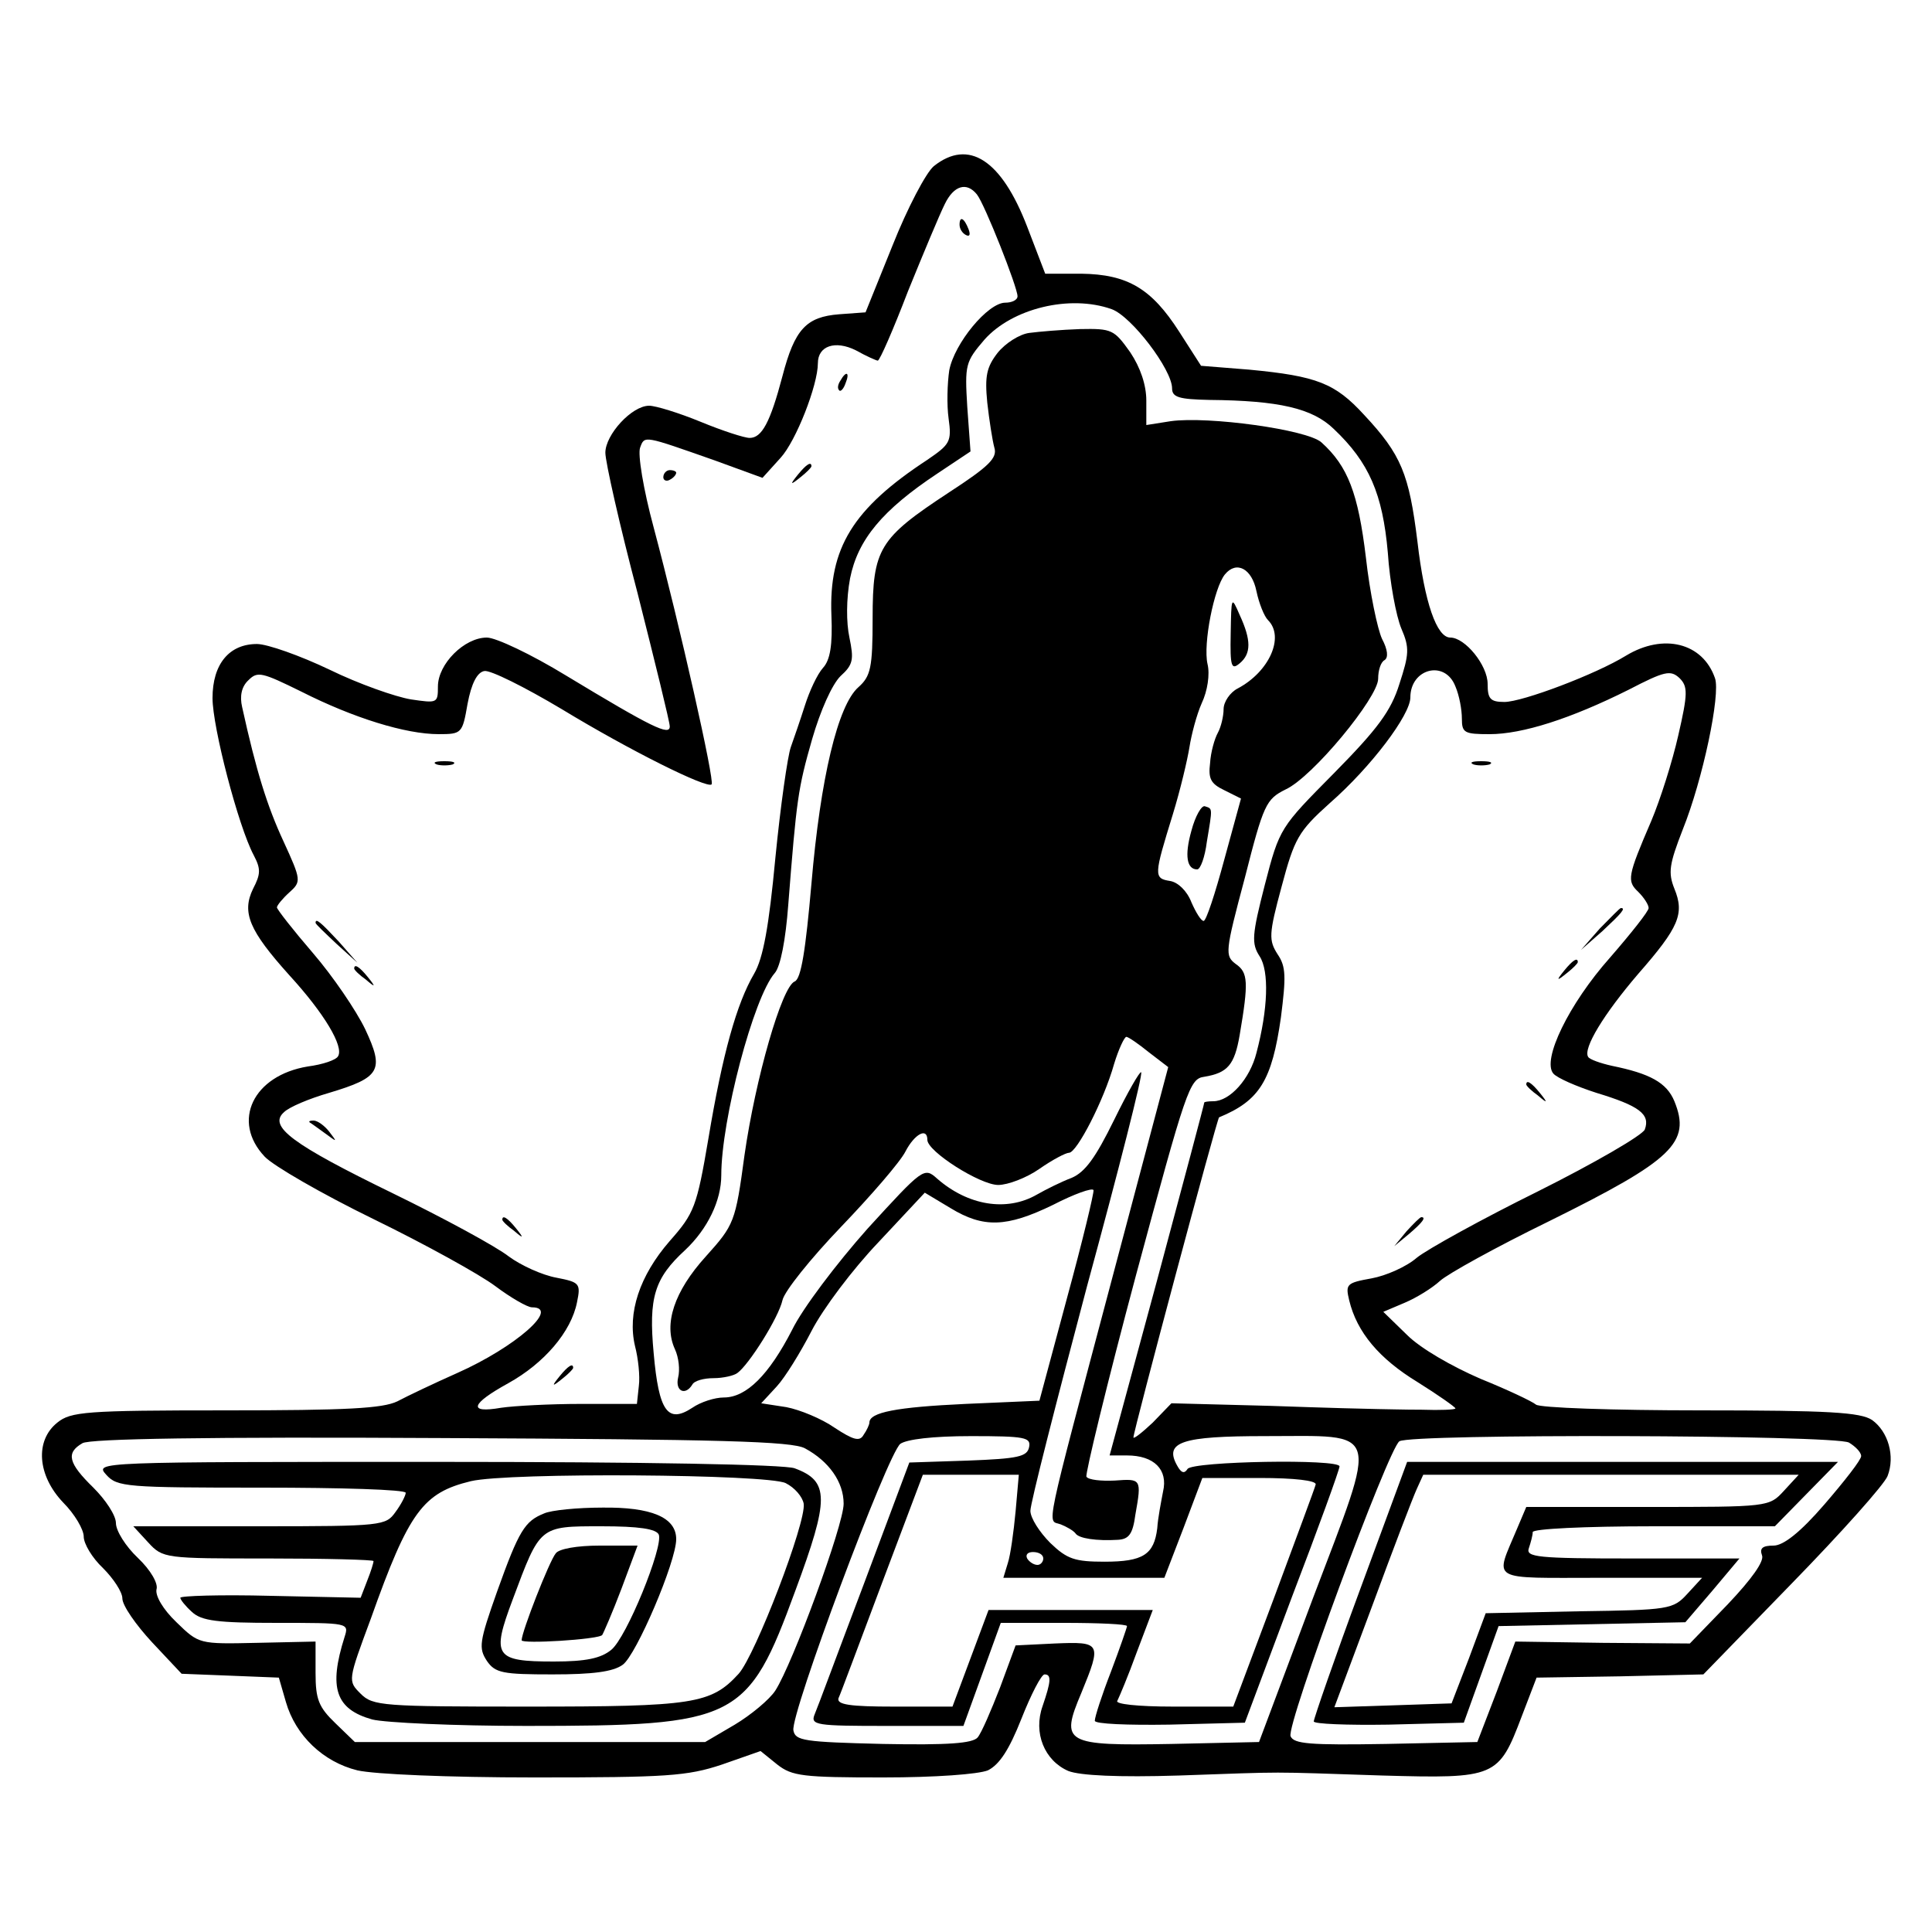
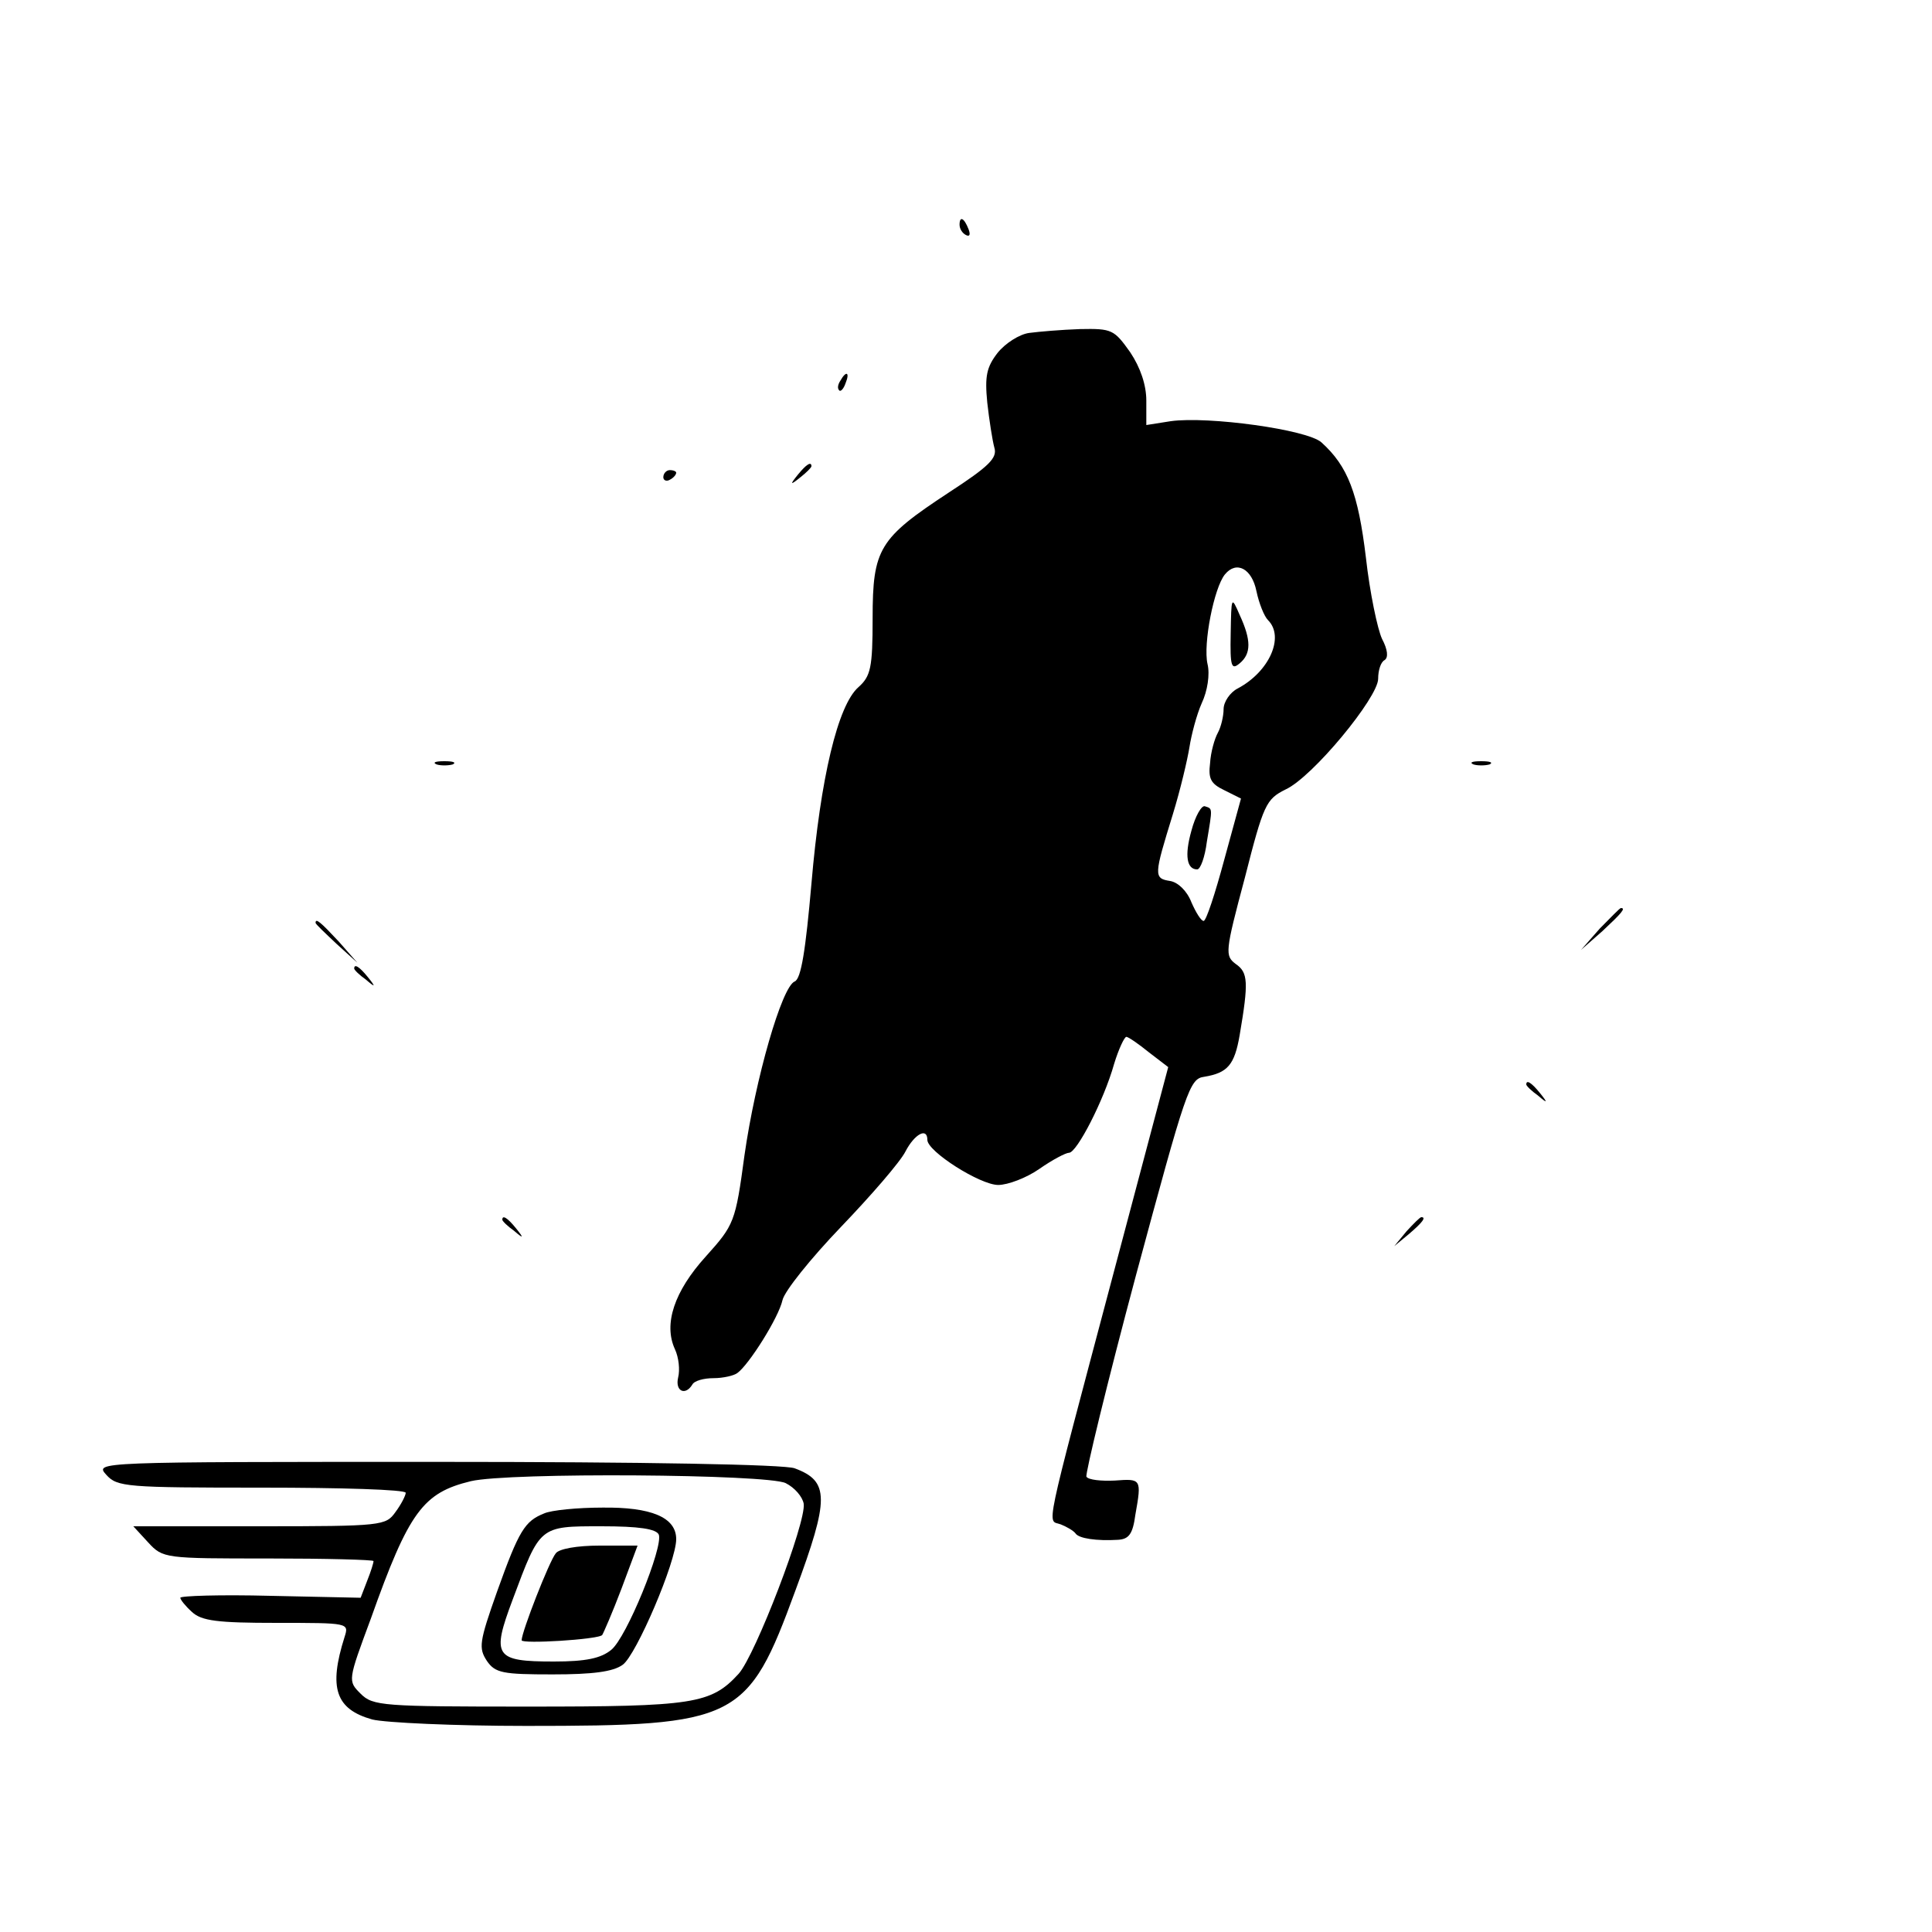
<svg xmlns="http://www.w3.org/2000/svg" version="1.0" width="300pt" height="300pt" viewBox="0 0 300 300" preserveAspectRatio="xMidYMid meet">
  <g transform="translate(0,300) scale(0.1,-0.1)" fill="#000000" stroke="none">
-     <path d="M1450 2742 c-12 -10 -41 -65 -64 -123 l-42 -104 -41 -3 c-51 -4 -69 -23 -88 -96 -19 -72 -32 -96 -51 -96 -8 0 -42 11 -76 25 -34 14 -70 25 -80 25 -27 0 -68 -45 -68 -73 0 -14 22 -112 50 -218 27 -107 50 -200 50 -207 0 -15 -27 -2 -161 79 -54 33 -109 59 -123 59 -35 0 -76 -41 -76 -76 0 -26 -1 -26 -42 -20 -24 4 -81 24 -126 46 -46 22 -97 40 -113 40 -43 0 -69 -31 -69 -84 0 -45 40 -199 64 -244 11 -21 11 -29 -1 -52 -18 -37 -6 -65 56 -134 55 -60 85 -111 76 -126 -3 -6 -24 -13 -47 -16 -85 -14 -119 -85 -67 -140 13 -14 89 -58 169 -97 80 -39 165 -86 189 -104 24 -18 50 -33 57 -33 45 0 -26 -62 -116 -102 -36 -16 -78 -36 -93 -44 -23 -11 -78 -14 -267 -14 -217 0 -240 -2 -261 -19 -35 -28 -31 -82 9 -124 18 -18 32 -42 32 -53 0 -11 13 -33 30 -49 16 -16 30 -37 30 -47 0 -11 21 -41 46 -68 l46 -49 76 -3 75 -3 11 -38 c15 -52 58 -93 111 -106 26 -6 140 -11 275 -11 205 0 237 2 291 20 l60 21 26 -21 c23 -18 40 -20 164 -20 82 0 148 5 163 11 18 9 33 32 52 80 15 38 31 69 36 69 11 0 10 -11 -3 -49 -15 -42 3 -85 40 -101 18 -7 77 -10 172 -7 172 6 132 6 315 0 177 -5 181 -3 217 92 l23 60 130 2 129 3 138 142 c77 79 143 153 148 166 12 31 1 69 -24 87 -18 12 -67 15 -267 15 -135 0 -250 4 -255 9 -6 5 -44 23 -86 40 -44 19 -93 47 -114 68 l-37 36 33 14 c19 8 43 23 55 34 12 11 88 53 170 93 192 95 220 122 194 186 -12 29 -38 43 -97 55 -18 4 -35 10 -37 14 -8 13 24 66 78 129 63 72 72 93 56 132 -10 25 -8 38 13 92 31 77 59 210 50 235 -19 55 -80 70 -138 35 -47 -29 -161 -72 -189 -72 -22 0 -26 5 -26 28 0 29 -35 72 -58 72 -21 0 -40 54 -51 149 -13 105 -25 135 -83 197 -45 49 -73 60 -178 70 l-75 6 -34 53 c-43 67 -80 89 -152 90 l-56 0 -28 73 c-40 104 -91 137 -145 94z m67 -44 c12 -15 63 -144 63 -158 0 -6 -9 -10 -19 -10 -27 0 -79 -63 -87 -105 -3 -20 -4 -54 -1 -75 5 -36 2 -40 -33 -64 -116 -76 -153 -137 -149 -241 2 -47 -2 -70 -13 -82 -9 -10 -21 -36 -28 -58 -7 -22 -17 -51 -22 -65 -5 -14 -16 -91 -24 -172 -10 -107 -19 -156 -33 -180 -27 -46 -49 -124 -71 -256 -18 -106 -22 -116 -60 -159 -47 -54 -66 -112 -54 -163 5 -19 8 -47 6 -62 l-3 -28 -87 0 c-48 0 -104 -3 -124 -6 -52 -9 -47 6 11 38 56 31 98 80 107 126 6 29 4 31 -32 38 -22 4 -55 19 -74 33 -19 15 -100 59 -180 98 -156 76 -194 104 -169 126 8 8 39 21 70 30 80 24 86 35 56 99 -14 29 -50 82 -81 118 -31 36 -56 68 -56 71 0 3 9 14 19 23 19 17 19 19 -9 80 -25 54 -42 108 -64 208 -4 17 -1 32 10 42 14 14 21 12 82 -18 81 -41 162 -66 213 -66 36 0 37 1 45 47 6 32 15 49 26 51 9 2 63 -25 120 -59 107 -65 226 -124 233 -117 5 5 -49 245 -90 399 -16 59 -25 114 -21 124 7 19 5 19 116 -20 l74 -27 28 31 c24 26 58 113 58 147 0 27 27 36 59 20 16 -9 32 -16 34 -16 3 0 24 48 47 108 24 59 49 119 57 135 14 29 34 35 50 15z m209 -178 c31 -11 94 -94 94 -123 0 -14 11 -17 58 -18 108 -1 160 -13 193 -45 55 -52 76 -101 84 -192 3 -46 13 -99 21 -118 13 -30 12 -40 -3 -86 -13 -42 -34 -70 -101 -138 -84 -85 -85 -85 -108 -174 -20 -78 -21 -91 -8 -111 15 -23 13 -82 -5 -150 -10 -40 -41 -75 -67 -75 -8 0 -14 -1 -14 -2 0 -2 -33 -126 -73 -275 l-74 -273 27 0 c42 0 64 -22 56 -56 -3 -16 -8 -41 -9 -57 -5 -41 -22 -52 -82 -52 -46 0 -58 4 -84 29 -17 17 -31 39 -31 50 0 12 40 168 88 349 49 180 87 329 84 332 -2 2 -21 -31 -42 -74 -29 -59 -45 -81 -66 -90 -16 -6 -40 -18 -54 -26 -47 -27 -107 -17 -155 25 -20 18 -22 16 -108 -78 -48 -54 -101 -124 -117 -157 -36 -70 -71 -105 -106 -105 -14 0 -36 -7 -49 -16 -38 -25 -52 -6 -60 85 -8 86 1 116 49 160 35 33 56 77 56 116 0 86 50 276 83 314 9 10 17 52 21 106 13 165 15 180 37 257 13 45 31 85 44 98 20 18 21 26 14 60 -5 23 -5 60 1 92 12 60 50 106 136 163 l51 34 -5 69 c-4 66 -3 70 27 105 43 48 132 70 197 47z m534 -586 c6 -14 10 -36 10 -50 0 -22 4 -24 43 -24 51 0 126 24 216 69 56 29 65 31 79 18 13 -13 13 -24 -2 -89 -9 -40 -28 -100 -42 -133 -37 -86 -38 -93 -20 -110 9 -9 16 -20 16 -25 0 -5 -27 -39 -60 -77 -64 -72 -106 -159 -88 -180 6 -7 36 -20 67 -30 66 -20 84 -33 75 -57 -4 -9 -78 -52 -166 -96 -87 -43 -172 -90 -188 -103 -16 -14 -48 -28 -70 -32 -39 -7 -41 -9 -35 -34 12 -50 47 -91 106 -127 32 -20 59 -39 59 -41 0 -2 -24 -3 -52 -2 -29 0 -60 1 -68 1 -8 0 -84 2 -168 5 l-153 4 -29 -30 c-17 -16 -30 -26 -30 -23 0 10 130 496 133 497 63 26 82 57 96 155 8 63 8 79 -5 98 -14 22 -14 31 6 105 20 75 26 86 75 130 64 56 125 137 125 164 0 45 54 59 70 17z m-603 -949 l-43 -160 -115 -5 c-107 -5 -149 -13 -149 -29 0 -3 -4 -12 -9 -19 -6 -11 -16 -8 -45 11 -20 14 -54 28 -75 32 l-39 6 24 26 c13 14 37 53 54 86 18 35 64 96 104 138 l72 77 40 -24 c51 -31 87 -30 159 5 33 17 61 27 63 23 1 -4 -17 -79 -41 -167z m-407 -234 c37 -20 60 -52 60 -86 0 -33 -79 -248 -106 -290 -9 -14 -38 -38 -63 -53 l-46 -27 -272 0 -272 0 -30 29 c-26 25 -31 37 -31 78 l0 49 -91 -2 c-90 -2 -90 -2 -125 32 -21 20 -33 41 -31 51 3 9 -9 30 -29 49 -19 18 -34 42 -34 54 0 12 -16 36 -35 55 -39 38 -43 54 -17 69 11 7 196 10 557 8 434 -2 545 -5 565 -16z m348 2 c-3 -15 -17 -18 -95 -21 l-91 -3 -70 -187 c-39 -103 -73 -195 -77 -204 -7 -17 3 -18 112 -18 l119 0 29 80 29 80 98 0 c54 0 98 -2 98 -5 0 -2 -11 -34 -25 -71 -14 -36 -25 -70 -25 -76 0 -5 51 -7 116 -6 l117 3 73 195 c41 107 74 198 74 203 0 12 -228 8 -236 -4 -5 -8 -10 -6 -16 5 -21 37 7 46 136 46 182 0 177 18 75 -251 l-84 -224 -136 -3 c-166 -3 -173 1 -140 79 32 78 31 80 -41 77 l-61 -3 -24 -65 c-14 -36 -29 -71 -35 -78 -8 -9 -45 -12 -147 -10 -123 3 -136 5 -139 21 -5 25 146 429 166 445 10 7 50 12 110 12 84 0 93 -2 90 -17z m1273 7 c10 -6 19 -15 19 -21 0 -6 -26 -39 -57 -75 -38 -44 -64 -64 -79 -64 -17 0 -22 -4 -18 -15 4 -9 -16 -37 -53 -76 l-59 -61 -136 1 -135 2 -29 -78 -30 -78 -142 -3 c-118 -2 -143 0 -148 12 -7 17 152 447 169 458 19 12 675 10 698 -2z m-1294 -107 c-3 -32 -8 -68 -12 -80 l-7 -23 125 0 125 0 30 78 29 77 89 0 c54 0 88 -4 87 -10 -1 -5 -31 -85 -65 -177 l-63 -168 -93 0 c-56 0 -91 4 -87 9 3 6 17 39 30 75 l25 66 -128 0 -127 0 -28 -75 -28 -75 -91 0 c-68 0 -89 3 -86 13 3 6 33 87 68 180 l63 167 74 0 75 0 -5 -57z m43 -73 c0 -5 -4 -10 -9 -10 -6 0 -13 5 -16 10 -3 6 1 10 9 10 9 0 16 -4 16 -10z" />
    <path d="M1490 2651 c0 -6 4 -13 10 -16 6 -3 7 1 4 9 -7 18 -14 21 -14 7z" />
    <path d="M1305 2409 c-4 -6 -5 -12 -2 -15 2 -3 7 2 10 11 7 17 1 20 -8 4z" />
    <path d="M1239 2263 c-13 -16 -12 -17 4 -4 9 7 17 15 17 17 0 8 -8 3 -21 -13z" />
    <path d="M1030 2259 c0 -5 5 -7 10 -4 6 3 10 8 10 11 0 2 -4 4 -10 4 -5 0 -10 -5 -10 -11z" />
    <path d="M678 1813 c6 -2 18 -2 25 0 6 3 1 5 -13 5 -14 0 -19 -2 -12 -5z" />
    <path d="M490 1567 c0 -2 15 -16 33 -33 l32 -29 -29 33 c-28 30 -36 37 -36 29z" />
    <path d="M550 1496 c0 -2 8 -10 18 -17 15 -13 16 -12 3 4 -13 16 -21 21 -21 13z" />
-     <path d="M481 1257 c2 -1 13 -9 24 -17 19 -14 19 -14 6 3 -7 9 -18 17 -24 17 -6 0 -8 -1 -6 -3z" />
    <path d="M780 1106 c0 -2 8 -10 18 -17 15 -13 16 -12 3 4 -13 16 -21 21 -21 13z" />
-     <path d="M869 863 c-13 -16 -12 -17 4 -4 9 7 17 15 17 17 0 8 -8 3 -21 -13z" />
    <path d="M1598 2483 c-15 -2 -37 -16 -49 -31 -17 -22 -20 -36 -16 -77 3 -27 8 -59 11 -70 5 -16 -8 -29 -71 -70 -108 -71 -118 -87 -118 -195 0 -77 -3 -90 -22 -107 -32 -28 -59 -141 -73 -305 -9 -103 -16 -148 -26 -152 -20 -8 -61 -151 -78 -270 -14 -104 -16 -108 -60 -157 -49 -54 -66 -105 -48 -144 6 -13 8 -32 5 -44 -5 -21 11 -29 22 -11 3 6 18 10 33 10 15 0 32 4 37 8 18 13 64 86 70 113 3 14 44 65 91 114 47 49 92 101 100 117 14 27 34 38 34 18 0 -18 82 -70 110 -70 15 0 44 11 64 25 20 14 41 25 46 25 12 0 54 81 70 138 7 23 16 42 19 42 3 0 19 -11 35 -24 l30 -23 -86 -324 c-109 -411 -102 -378 -81 -386 10 -4 20 -10 23 -14 5 -8 33 -12 66 -10 17 1 23 9 27 39 10 56 9 56 -32 53 -21 -1 -41 1 -44 6 -2 4 32 145 77 313 78 289 83 305 106 308 36 6 47 18 55 65 14 82 13 97 -6 110 -17 13 -17 18 14 134 29 114 33 122 63 137 42 19 144 143 144 172 0 13 4 26 10 29 6 4 5 16 -4 33 -7 15 -19 72 -25 126 -12 100 -28 142 -69 179 -22 20 -176 41 -234 33 l-38 -6 0 38 c0 24 -9 51 -25 75 -25 35 -28 37 -78 36 -29 -1 -64 -4 -79 -6z m353 -401 c4 -19 12 -39 18 -45 26 -26 2 -80 -47 -106 -12 -6 -22 -21 -22 -32 0 -11 -4 -28 -9 -37 -5 -9 -11 -30 -12 -47 -3 -24 1 -32 22 -42 l26 -13 -26 -95 c-14 -52 -28 -95 -32 -95 -4 0 -12 13 -19 29 -7 18 -21 31 -33 33 -26 4 -25 9 4 103 12 39 23 86 26 105 3 19 11 50 19 68 9 19 13 45 9 61 -7 31 10 118 27 139 18 22 42 9 49 -26z" />
-     <path d="M1911 2016 c-1 -51 1 -57 14 -46 18 15 18 36 0 75 -13 30 -13 29 -14 -29z" />
+     <path d="M1911 2016 c-1 -51 1 -57 14 -46 18 15 18 36 0 75 -13 30 -13 29 -14 -29" />
    <path d="M1850 1710 c-11 -39 -7 -60 9 -60 5 0 12 19 15 43 9 54 9 51 -3 55 -5 2 -15 -15 -21 -38z" />
    <path d="M2288 1813 c6 -2 18 -2 25 0 6 3 1 5 -13 5 -14 0 -19 -2 -12 -5z" />
    <path d="M2484 1558 l-29 -33 33 29 c30 28 37 36 29 36 -2 0 -16 -15 -33 -32z" />
-     <path d="M2429 1493 c-13 -16 -12 -17 4 -4 9 7 17 15 17 17 0 8 -8 3 -21 -13z" />
    <path d="M2370 1316 c0 -2 8 -10 18 -17 15 -13 16 -12 3 4 -13 16 -21 21 -21 13z" />
    <path d="M2184 1088 l-19 -23 23 19 c21 18 27 26 19 26 -2 0 -12 -10 -23 -22z" />
    <path d="M165 710 c17 -19 31 -20 242 -20 122 0 223 -3 223 -8 0 -4 -7 -18 -16 -30 -15 -21 -20 -22 -211 -22 l-196 0 23 -25 c23 -25 26 -25 187 -25 90 0 163 -2 163 -4 0 -3 -4 -16 -10 -31 l-10 -26 -140 3 c-77 2 -140 0 -140 -3 0 -3 8 -13 18 -22 15 -14 40 -17 131 -17 113 0 113 0 106 -22 -25 -79 -14 -112 43 -128 20 -5 128 -10 239 -10 328 0 344 8 418 210 53 143 53 170 -1 190 -15 6 -234 10 -556 10 -530 0 -531 0 -513 -20z m1055 -13 c14 -7 26 -21 28 -32 4 -29 -75 -235 -101 -264 -43 -47 -70 -51 -327 -51 -226 0 -241 1 -260 20 -20 20 -20 20 16 117 59 166 81 195 155 213 59 14 461 11 489 -3z" />
    <path d="M845 650 c-30 -12 -39 -26 -73 -121 -28 -79 -29 -88 -16 -108 13 -19 25 -21 102 -21 62 0 94 4 109 15 21 15 83 160 83 195 0 34 -39 50 -115 49 -38 0 -79 -4 -90 -9z m178 -33 c7 -19 -50 -160 -74 -179 -16 -13 -39 -18 -89 -18 -92 0 -97 8 -64 96 43 115 41 114 138 114 58 0 85 -4 89 -13z" />
    <path d="M863 588 c-10 -12 -53 -122 -53 -135 0 -6 117 1 125 8 2 3 16 35 30 72 l25 67 -59 0 c-35 0 -63 -5 -68 -12z" />
-     <path d="M2112 532 c-40 -108 -72 -201 -72 -205 0 -4 52 -6 116 -5 l117 3 27 75 27 75 145 3 145 3 42 49 42 50 -166 0 c-148 0 -166 2 -161 16 3 9 6 20 6 25 0 5 80 9 188 9 l188 0 49 50 49 50 -334 0 -335 0 -73 -198z m658 153 c-23 -25 -24 -25 -212 -25 l-188 0 -14 -33 c-35 -84 -47 -77 130 -77 l157 0 -23 -25 c-22 -24 -28 -25 -168 -27 l-145 -3 -26 -70 -27 -70 -91 -3 -91 -3 59 158 c32 87 63 168 69 181 l10 22 292 0 291 0 -23 -25z" />
  </g>
</svg>